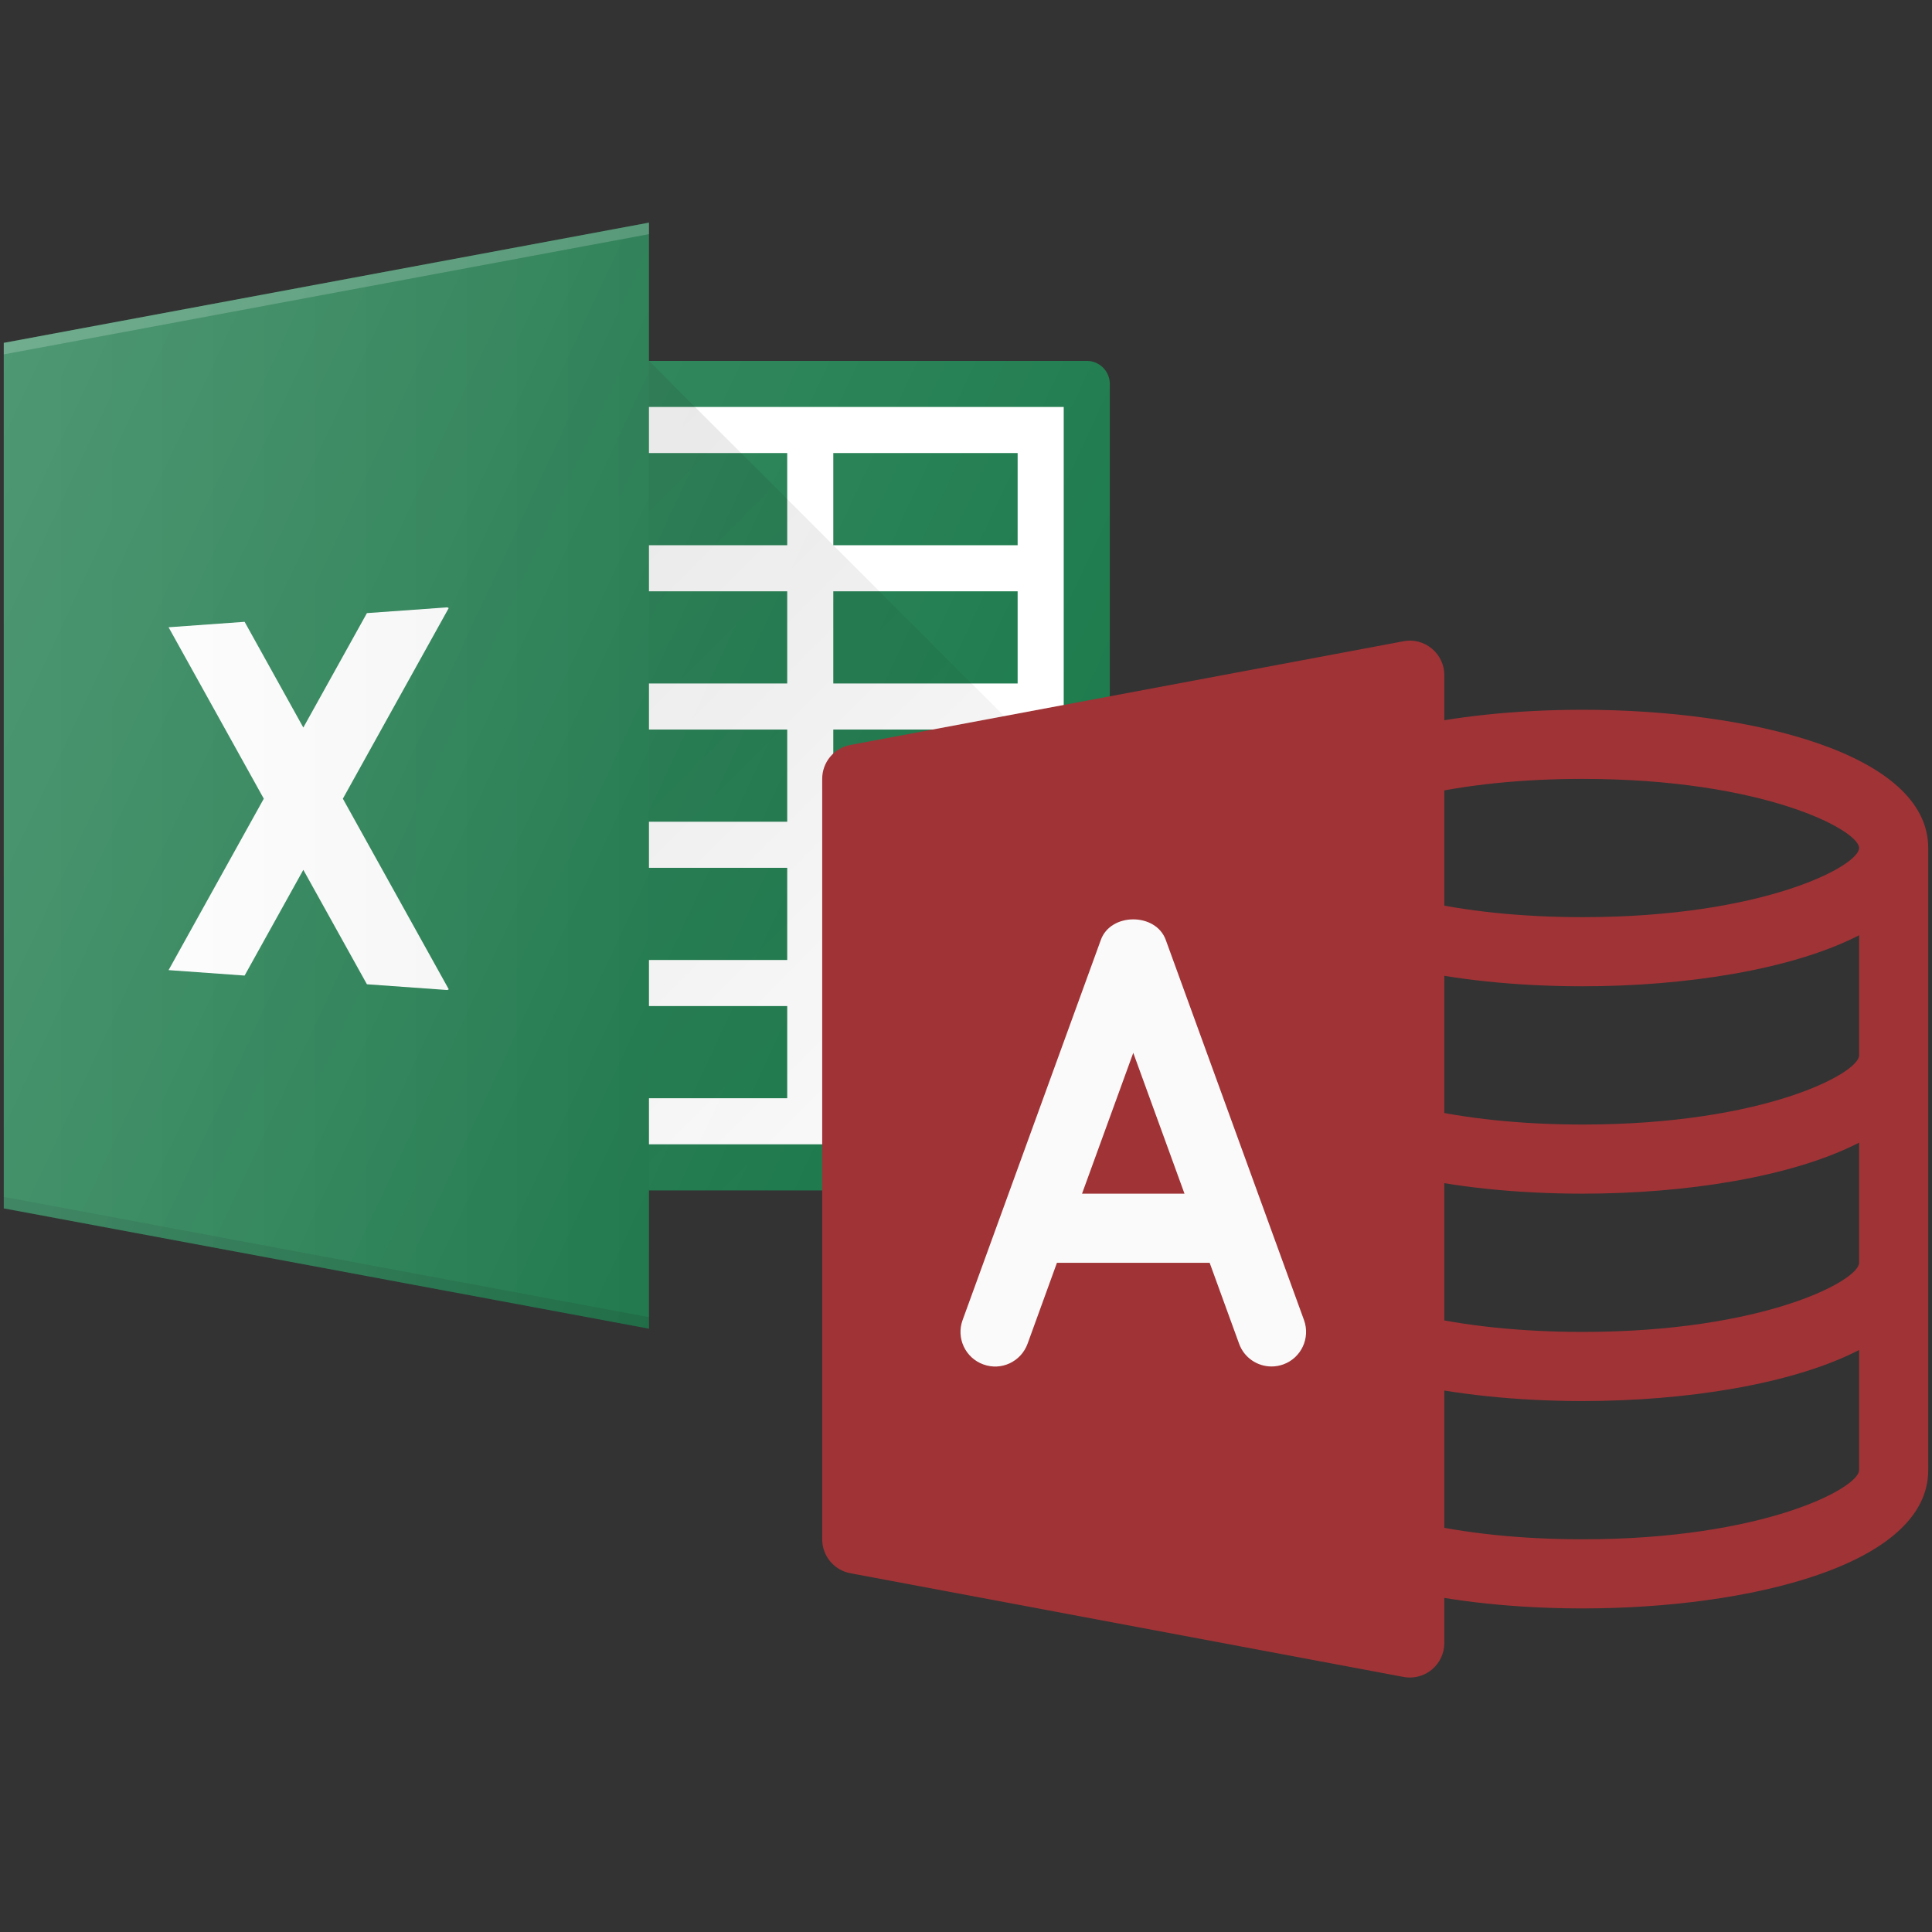
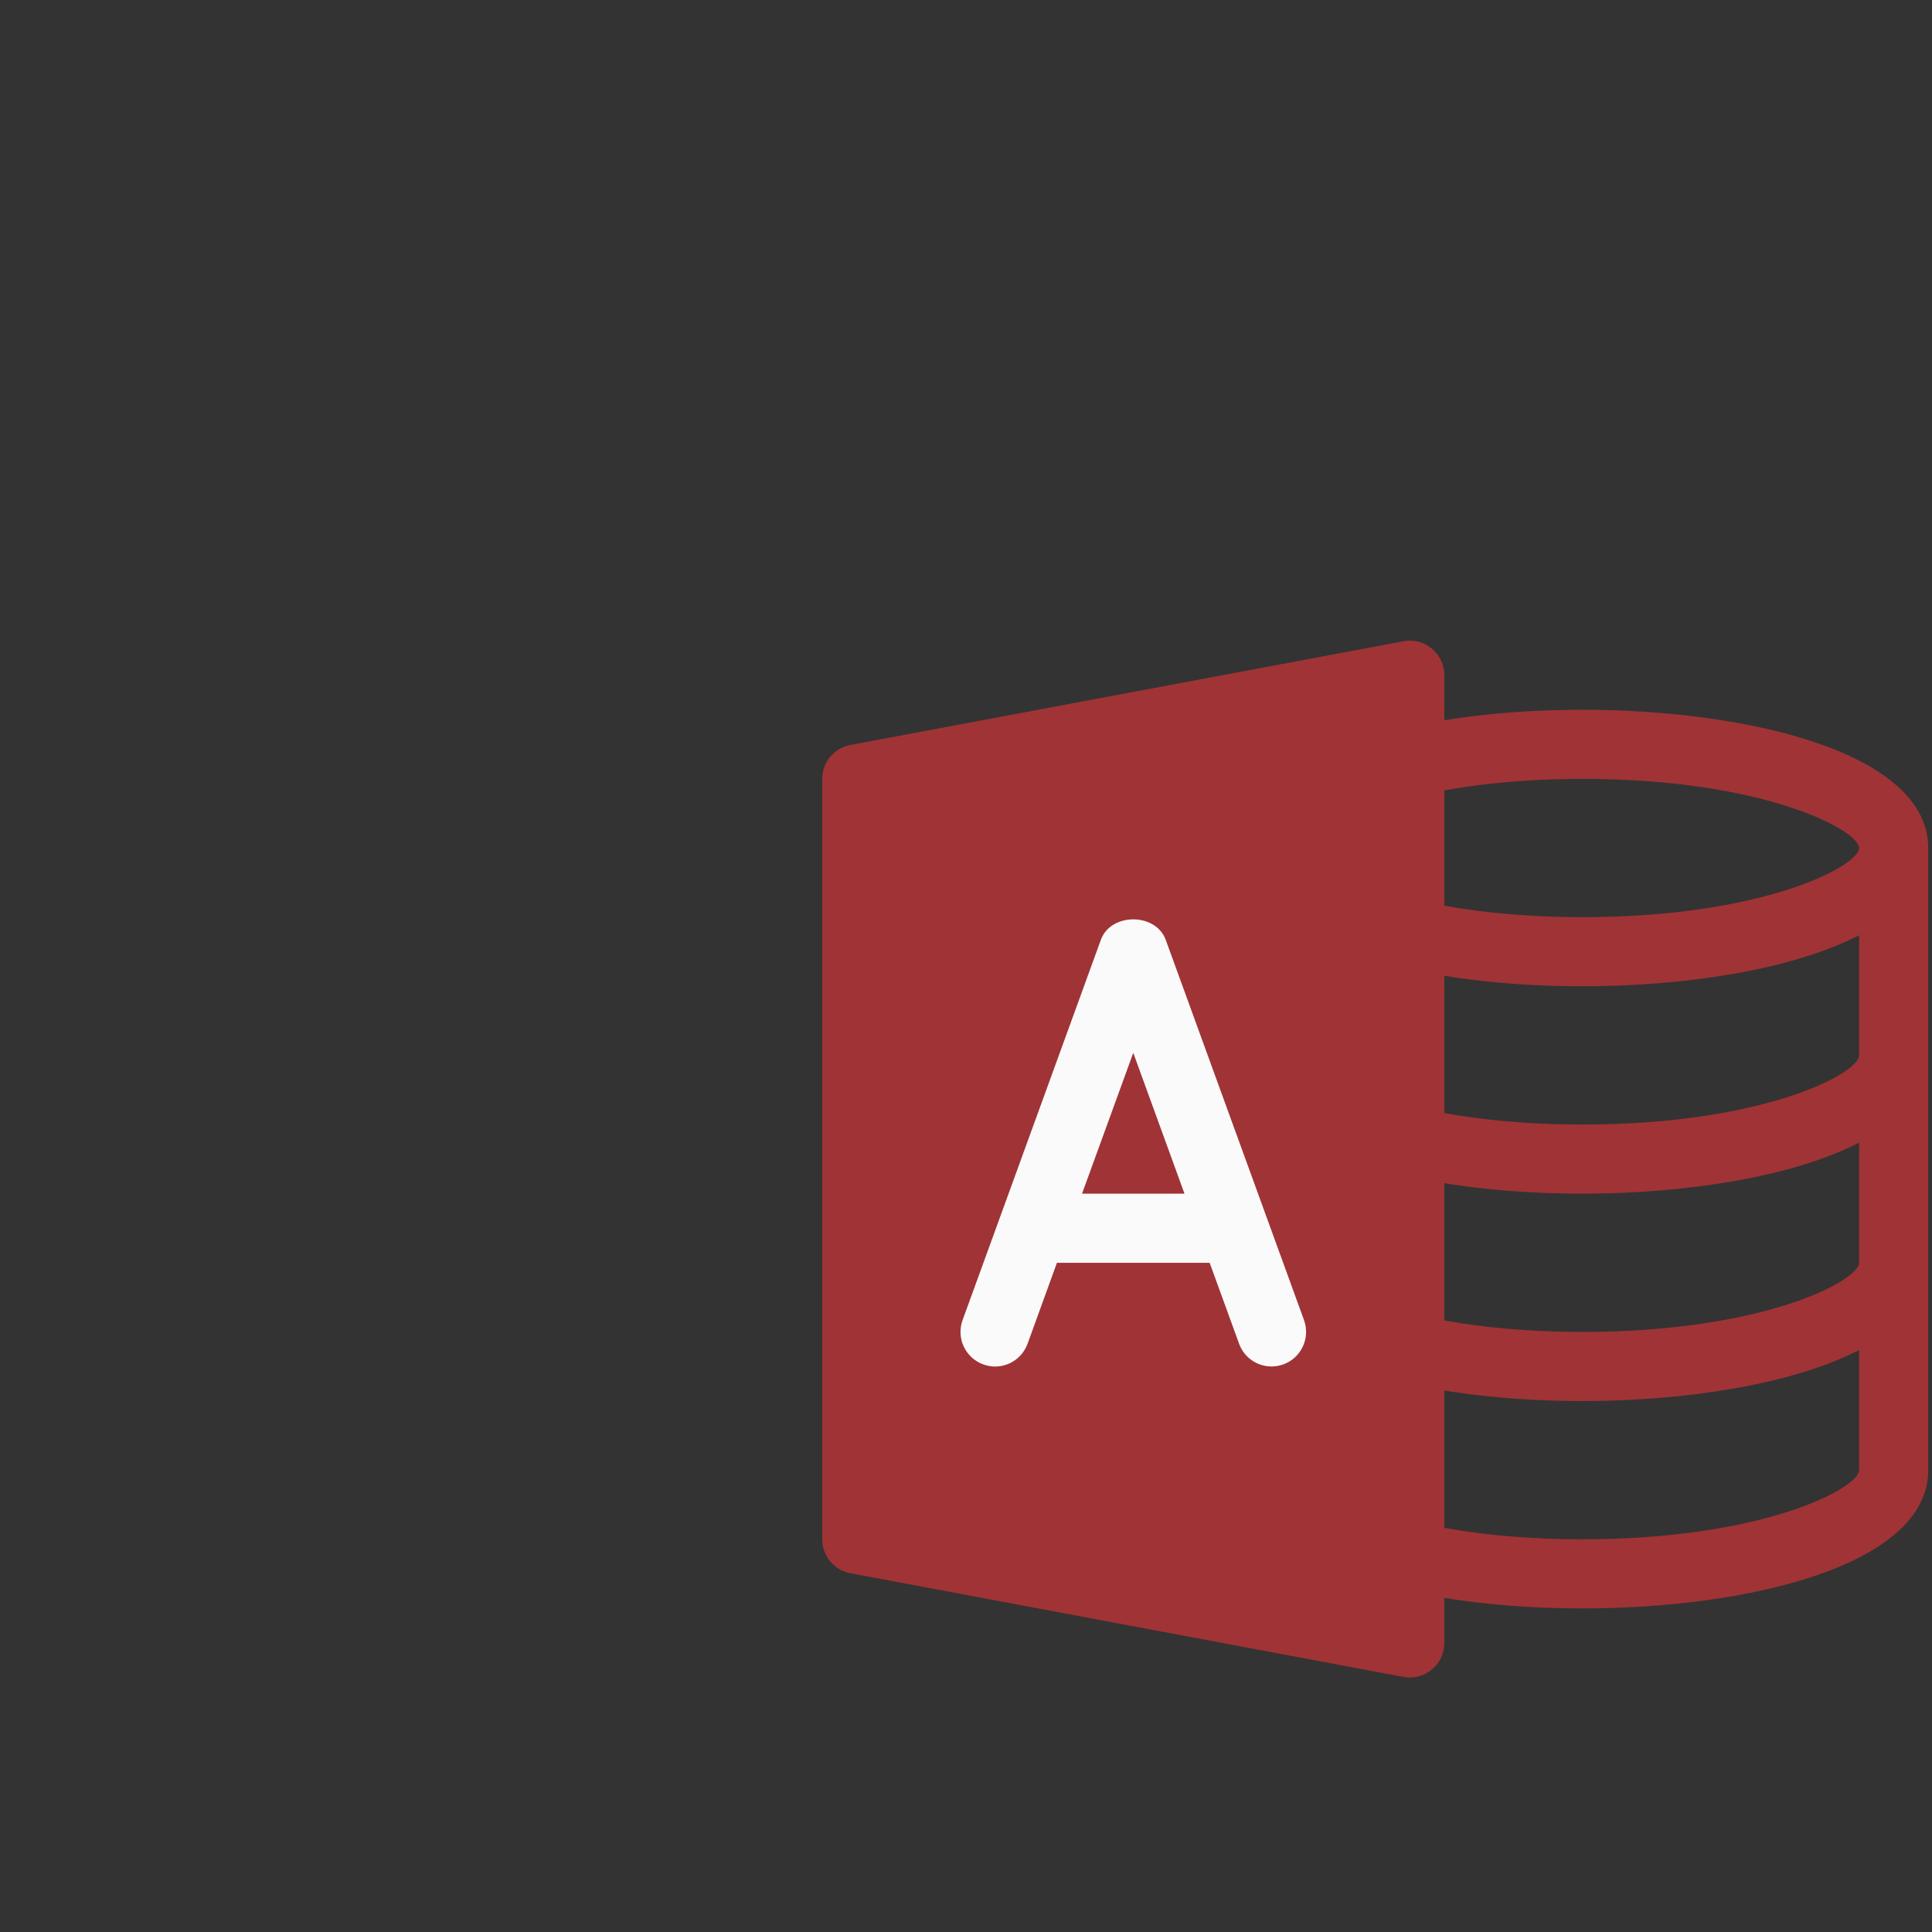
<svg xmlns="http://www.w3.org/2000/svg" width="512" height="512" viewBox="0 0 512 512" fill="none">
  <rect x="0" y="0" width="512" height="512" fill="#333333" stroke="none" />
  <g clip-path="url(#clip0_8055_390)">
-     <path d="M147.555 101.745H288.003V309.364H147.555V101.745Z" fill="white" />
-     <path d="M288.003 315.47H165.874C164.254 315.47 162.701 314.827 161.556 313.682C160.411 312.536 159.768 310.983 159.768 309.364C159.768 307.744 160.411 306.191 161.556 305.046C162.701 303.901 164.254 303.257 165.874 303.257H281.896V107.852H165.874C164.254 107.852 162.701 107.208 161.556 106.063C160.411 104.918 159.768 103.365 159.768 101.745C159.768 100.126 160.411 98.572 161.556 97.427C162.701 96.282 164.254 95.639 165.874 95.639H288.003C289.622 95.639 291.175 96.282 292.321 97.427C293.466 98.572 294.109 100.126 294.109 101.745V309.364C294.109 310.983 293.466 312.536 292.321 313.682C291.175 314.827 289.622 315.47 288.003 315.47Z" fill="#177848" />
    <path d="M171.98 59L1 90.863V320.233L171.98 352.109V59Z" fill="#177848" />
-     <path opacity="0.2" d="M1 90.863V93.916L171.98 62.053V59L1 90.863Z" fill="white" />
    <path d="M159.768 120.064H208.619V144.49H159.768V120.064ZM220.832 120.064H269.683V144.49H220.832V120.064ZM159.768 156.703H208.619V181.129H159.768V156.703ZM220.832 156.703H269.683V181.129H220.832V156.703ZM159.768 193.341H208.619V217.767H159.768V193.341ZM220.832 193.341H269.683V217.767H220.832V193.341ZM159.768 229.98H208.619V254.406H159.768V229.98ZM220.832 229.98H269.683V254.406H220.832V229.98ZM159.768 266.619H208.619V291.044H159.768V266.619ZM220.832 266.619H269.683V291.044H220.832V266.619Z" fill="#177848" />
    <path opacity="0.1" d="M1 320.245L171.98 352.108V349.055L1 317.192V320.245Z" fill="black" />
    <path d="M288.003 315.47C289.622 315.47 291.175 314.827 292.321 313.682C293.466 312.536 294.109 310.983 294.109 309.364V217.767L171.98 95.639V315.47H288.003Z" fill="url(#paint0_linear_8055_390)" />
-     <path d="M90.863 211.661L118.916 161.148L118.562 160.953L97.238 162.479L80.384 192.804L64.825 164.788L44.674 166.229L69.906 211.661L44.674 257.092L64.825 258.534L80.384 230.517L97.238 260.842L118.562 262.368L118.928 262.173L90.863 211.661Z" fill="white" />
    <path opacity="0.05" d="M171.98 59L1 90.863V320.233L171.98 352.109V59Z" fill="url(#paint1_linear_8055_390)" />
    <path d="M288.002 95.639H171.98V59L1 90.863V320.233L171.98 352.109V315.47H288.002C289.622 315.47 291.175 314.827 292.32 313.681C293.465 312.536 294.109 310.983 294.109 309.364V101.745C294.109 100.125 293.465 98.572 292.32 97.427C291.175 96.282 289.622 95.639 288.002 95.639Z" fill="url(#paint2_linear_8055_390)" />
  </g>
  <g clip-path="url(#clip1_8055_390)">
    <path d="M419.403 188.097C401.926 188.097 385.366 189.819 371.498 193.098L375.693 210.941C388.224 207.973 403.319 206.416 419.403 206.416C467.491 206.416 492.68 220.027 492.68 224.735C492.68 229.443 467.491 243.055 419.403 243.055C403.319 243.055 388.224 241.497 375.711 238.53L371.498 256.373C385.366 259.652 401.926 261.374 419.403 261.374C446.497 261.374 474.819 257.032 492.68 247.854V279.693C492.68 284.401 467.491 298.012 419.403 298.012C403.319 298.012 388.224 296.455 375.711 293.488L371.498 311.331C385.366 314.61 401.926 316.332 419.403 316.332C446.497 316.332 474.819 311.99 492.68 302.812V334.651C492.68 339.359 467.491 352.97 419.403 352.97C403.319 352.97 388.224 351.413 375.711 348.464L371.516 366.288C385.366 369.549 401.926 371.29 419.403 371.29C446.497 371.29 474.819 366.948 492.68 357.77V389.609C492.68 394.317 467.491 407.928 419.403 407.928C403.319 407.928 388.224 406.371 375.711 403.422L371.516 421.246C385.366 424.507 401.926 426.247 419.403 426.247C463.516 426.247 511 414.78 511 389.609V224.735C511 199.565 463.516 188.097 419.403 188.097Z" fill="#A03336" />
    <path d="M379.448 171.884C377.36 170.144 374.557 169.393 371.919 169.942L225.365 197.421C223.264 197.81 221.365 198.922 219.999 200.566C218.634 202.209 217.888 204.279 217.891 206.416V407.928C217.891 412.325 221.023 416.117 225.365 416.923L371.919 444.402C372.469 444.512 373.037 444.567 373.605 444.567C375.73 444.567 377.8 443.834 379.448 442.46C380.486 441.6 381.32 440.523 381.894 439.304C382.467 438.085 382.764 436.754 382.764 435.407V178.937C382.764 176.208 381.555 173.625 379.448 171.884Z" fill="#A03336" />
    <path d="M345.576 349.838L308.937 249.082C306.299 241.827 294.355 241.827 291.735 249.082L255.097 349.838C253.356 354.601 255.829 359.858 260.574 361.58C265.355 363.339 270.576 360.866 272.317 356.103L280.102 334.651H320.57L328.374 356.103C329.711 359.822 333.228 362.13 336.966 362.13C338.01 362.13 339.054 361.947 340.098 361.58C344.843 359.858 347.298 354.601 345.576 349.838ZM286.752 316.332L300.327 279.015L313.902 316.332H286.752Z" fill="#FAFAFA" />
  </g>
  <defs>
    <linearGradient id="paint0_linear_8055_390" x1="117.023" y1="150.597" x2="286.22" y2="319.793" gradientUnits="userSpaceOnUse">
      <stop stop-opacity="0.1" />
      <stop offset="1" stop-opacity="0" />
    </linearGradient>
    <linearGradient id="paint1_linear_8055_390" x1="-0.624" y1="207.801" x2="170.661" y2="207.801" gradientUnits="userSpaceOnUse">
      <stop stop-color="white" />
      <stop offset="1" />
    </linearGradient>
    <linearGradient id="paint2_linear_8055_390" x1="-18.089" y1="131.813" x2="306.871" y2="283.338" gradientUnits="userSpaceOnUse">
      <stop stop-color="white" stop-opacity="0.2" />
      <stop offset="1" stop-color="white" stop-opacity="0" />
    </linearGradient>
    <clipPath id="clip0_8055_390">
-       <rect width="293.109" height="293.109" fill="white" transform="translate(1 59)" />
-     </clipPath>
+       </clipPath>
    <clipPath id="clip1_8055_390">
      <rect width="293.109" height="293.109" fill="white" transform="translate(217.891 160.612)" />
    </clipPath>
  </defs>
</svg>